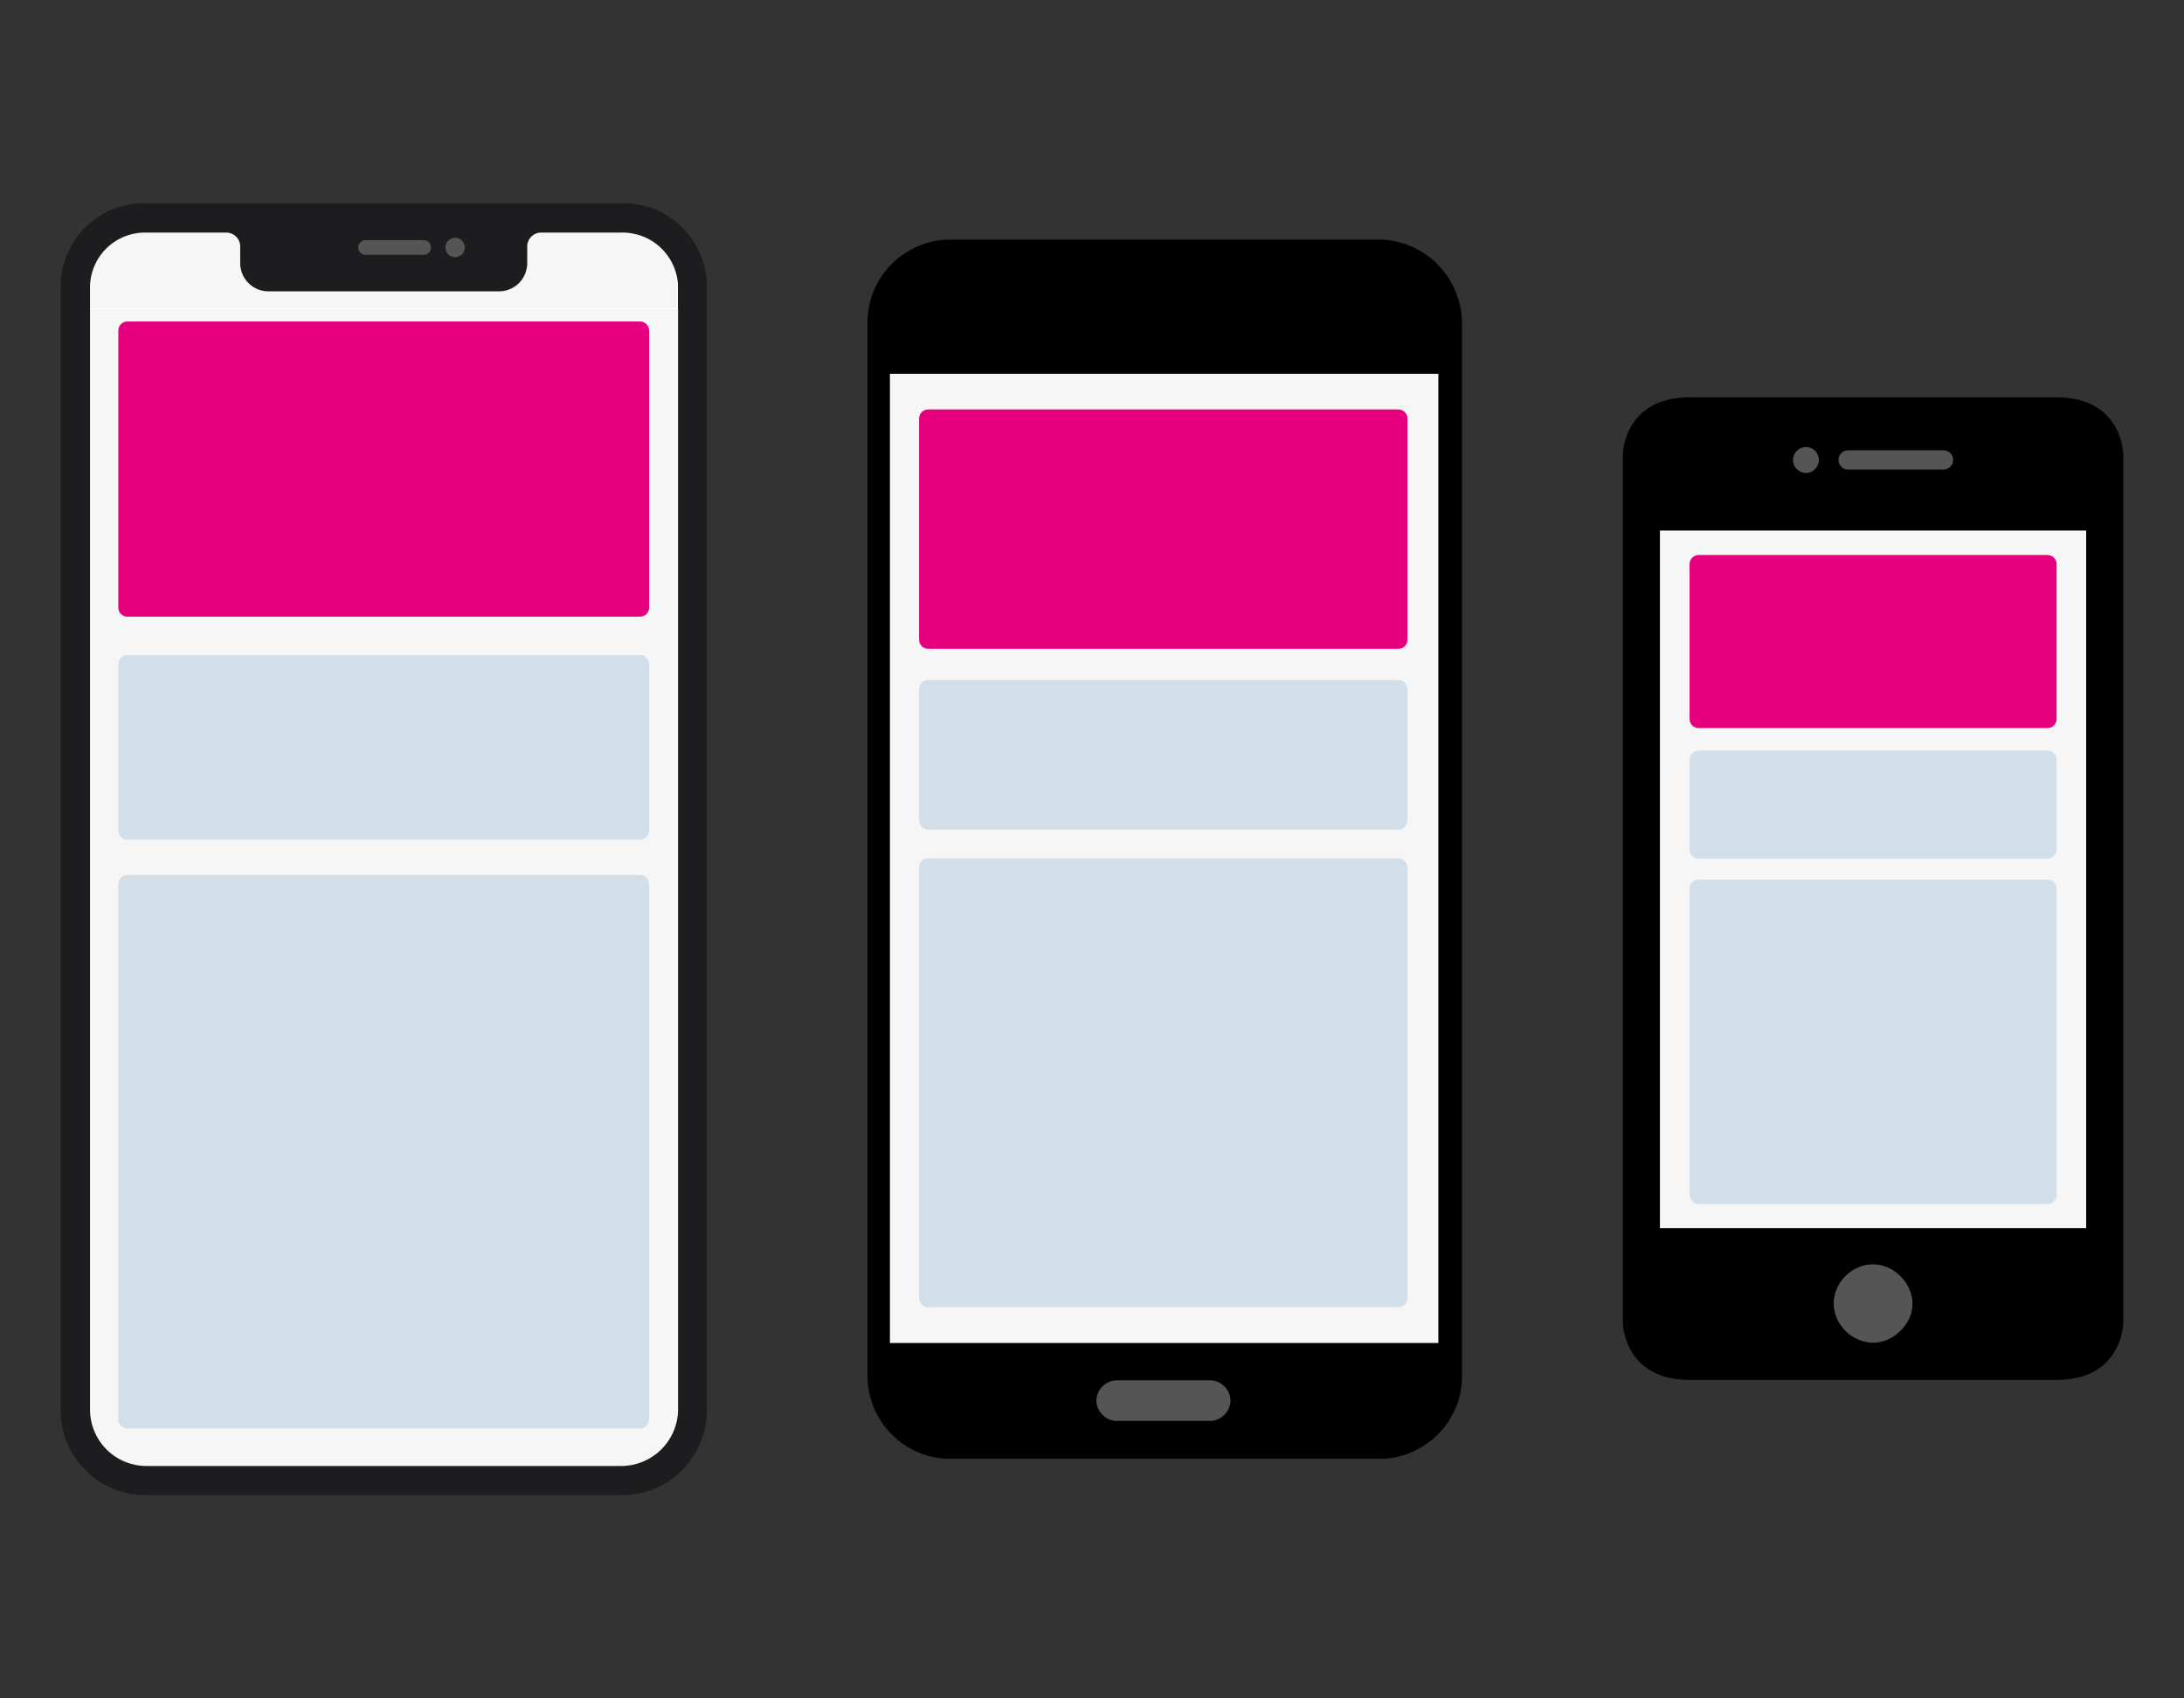
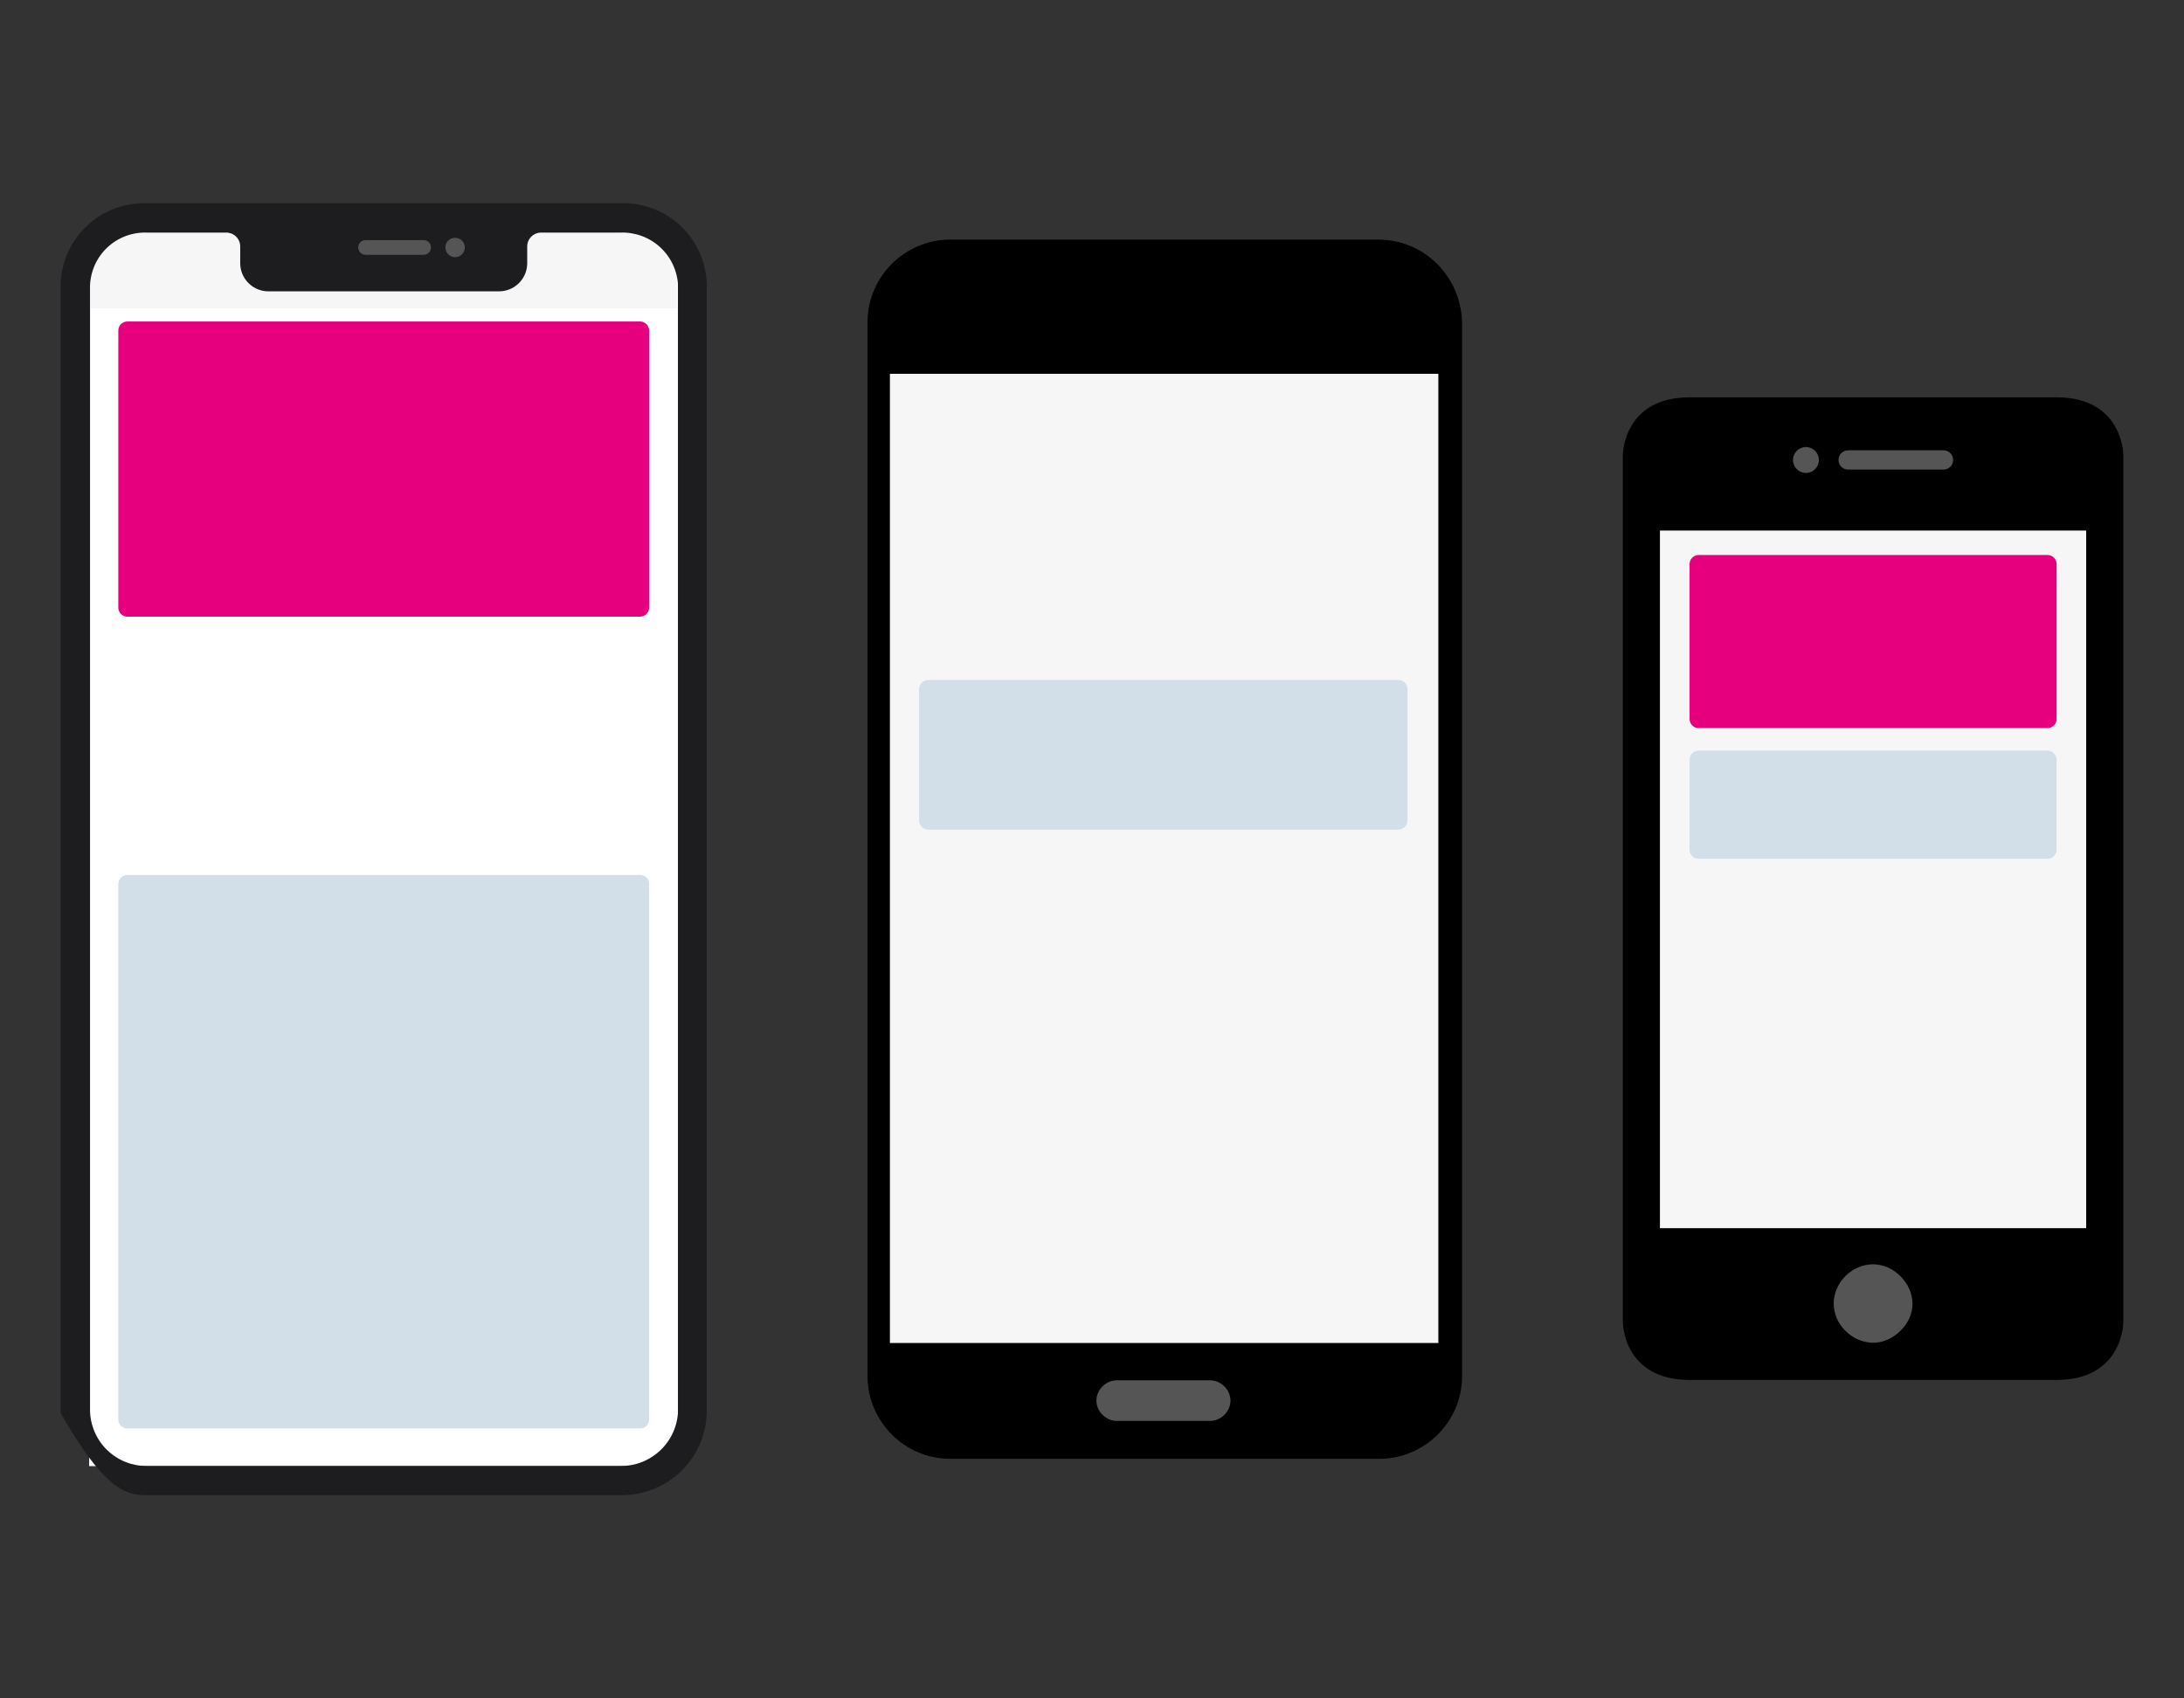
<svg xmlns="http://www.w3.org/2000/svg" width="720" height="560" viewBox="0 0 720 560" fill="none">
  <rect x="0" y="0" width="720" height="560" fill="#333333" stroke="none" />
  <rect x="29.392" y="76.393" width="194.1" height="407.021" fill="white" />
-   <rect width="195" height="382" transform="translate(29 102)" fill="#F6F6F6" />
  <path d="M214 200.333V109C214 107.343 212.657 106 211 106L42 106C40.343 106 39 107.343 39 109V200.333C39 201.99 40.343 203.333 42 203.333H211C212.657 203.333 214 201.99 214 200.333Z" fill="#E6007E" />
-   <path d="M214 273.833V219C214 217.343 212.657 216 211 216H42C40.343 216 39 217.343 39 219V273.833C39 275.49 40.343 276.833 42 276.833H211C212.657 276.833 214 275.49 214 273.833Z" fill="#D3DFE8" />
  <path d="M214 468V291.5C214 289.843 212.657 288.5 211 288.5H42C40.343 288.5 39 289.843 39 291.5V468C39 469.657 40.343 471 42 471H211C212.657 471 214 469.657 214 468Z" fill="#D3DFE8" />
  <rect x="29.907" y="76.907" width="193.186" height="24.767" fill="#F6F6F6" />
  <rect x="115.485" y="77.958" width="39.133" height="7.827" fill="#555555" />
-   <path d="M223.538 465.169C223.385 470.073 221.319 474.723 217.783 478.124C214.247 481.525 209.521 483.408 204.615 483.37H48.385C43.502 483.401 38.804 481.509 35.304 478.103C31.804 474.698 29.785 470.052 29.682 465.169V94.302C29.746 91.916 30.282 89.566 31.258 87.387C32.235 85.208 33.632 83.244 35.371 81.608C37.109 79.971 39.154 78.695 41.388 77.853C43.621 77.01 45.999 76.617 48.385 76.698H74.46C75.671 76.655 76.849 77.095 77.735 77.92C78.622 78.745 79.146 79.888 79.191 81.099V87.067C79.273 89.508 80.31 91.819 82.08 93.502C83.85 95.185 86.211 96.105 88.653 96.063H164.347C166.789 96.105 169.15 95.185 170.92 93.502C172.69 91.819 173.727 89.508 173.809 87.067V81.099C173.854 79.888 174.378 78.745 175.265 77.92C176.151 77.095 177.329 76.655 178.54 76.698H204.615C209.457 76.529 214.168 78.287 217.716 81.587C221.263 84.888 223.357 89.46 223.538 94.302V465.169ZM120.518 79.174H139.659C140.301 79.174 140.917 79.429 141.371 79.883C141.825 80.337 142.08 80.953 142.08 81.595C142.08 82.237 141.825 82.853 141.371 83.306C140.917 83.76 140.301 84.016 139.659 84.016H120.518C119.876 84.016 119.261 83.76 118.807 83.306C118.353 82.853 118.098 82.237 118.098 81.595C118.098 80.953 118.353 80.337 118.807 79.883C119.261 79.429 119.876 79.174 120.518 79.174ZM149.996 78.4C150.629 78.392 151.25 78.573 151.781 78.92C152.311 79.267 152.726 79.763 152.973 80.346C153.221 80.93 153.289 81.573 153.17 82.195C153.051 82.818 152.75 83.39 152.305 83.841C151.859 84.291 151.29 84.6 150.669 84.726C150.049 84.852 149.404 84.791 148.818 84.55C148.232 84.309 147.731 83.9 147.378 83.374C147.026 82.848 146.837 82.228 146.837 81.595C146.835 81.178 146.915 80.764 147.072 80.378C147.23 79.991 147.461 79.64 147.755 79.343C148.048 79.046 148.397 78.81 148.781 78.648C149.166 78.486 149.578 78.402 149.996 78.4ZM204.615 67.015H48.385C41.107 66.776 34.031 69.434 28.709 74.406C23.388 79.378 20.256 86.258 20 93.537V465.935C20.231 473.269 23.337 480.219 28.648 485.282C33.959 490.346 41.049 493.117 48.385 492.996H204.615C211.951 493.117 219.041 490.346 224.352 485.282C229.663 480.219 232.769 473.269 233 465.935V93.537C232.744 86.258 229.612 79.378 224.291 74.406C218.969 69.434 211.893 66.776 204.615 67.015Z" fill="#1D1D1F" />
+   <path d="M223.538 465.169C223.385 470.073 221.319 474.723 217.783 478.124C214.247 481.525 209.521 483.408 204.615 483.37H48.385C43.502 483.401 38.804 481.509 35.304 478.103C31.804 474.698 29.785 470.052 29.682 465.169V94.302C29.746 91.916 30.282 89.566 31.258 87.387C32.235 85.208 33.632 83.244 35.371 81.608C37.109 79.971 39.154 78.695 41.388 77.853C43.621 77.01 45.999 76.617 48.385 76.698H74.46C75.671 76.655 76.849 77.095 77.735 77.92C78.622 78.745 79.146 79.888 79.191 81.099V87.067C79.273 89.508 80.31 91.819 82.08 93.502C83.85 95.185 86.211 96.105 88.653 96.063H164.347C166.789 96.105 169.15 95.185 170.92 93.502C172.69 91.819 173.727 89.508 173.809 87.067V81.099C173.854 79.888 174.378 78.745 175.265 77.92C176.151 77.095 177.329 76.655 178.54 76.698H204.615C209.457 76.529 214.168 78.287 217.716 81.587C221.263 84.888 223.357 89.46 223.538 94.302V465.169ZM120.518 79.174H139.659C140.301 79.174 140.917 79.429 141.371 79.883C141.825 80.337 142.08 80.953 142.08 81.595C142.08 82.237 141.825 82.853 141.371 83.306C140.917 83.76 140.301 84.016 139.659 84.016H120.518C119.876 84.016 119.261 83.76 118.807 83.306C118.353 82.853 118.098 82.237 118.098 81.595C118.098 80.953 118.353 80.337 118.807 79.883C119.261 79.429 119.876 79.174 120.518 79.174ZM149.996 78.4C150.629 78.392 151.25 78.573 151.781 78.92C152.311 79.267 152.726 79.763 152.973 80.346C153.221 80.93 153.289 81.573 153.17 82.195C153.051 82.818 152.75 83.39 152.305 83.841C151.859 84.291 151.29 84.6 150.669 84.726C150.049 84.852 149.404 84.791 148.818 84.55C148.232 84.309 147.731 83.9 147.378 83.374C147.026 82.848 146.837 82.228 146.837 81.595C146.835 81.178 146.915 80.764 147.072 80.378C147.23 79.991 147.461 79.64 147.755 79.343C148.048 79.046 148.397 78.81 148.781 78.648C149.166 78.486 149.578 78.402 149.996 78.4ZM204.615 67.015H48.385C41.107 66.776 34.031 69.434 28.709 74.406C23.388 79.378 20.256 86.258 20 93.537V465.935C33.959 490.346 41.049 493.117 48.385 492.996H204.615C211.951 493.117 219.041 490.346 224.352 485.282C229.663 480.219 232.769 473.269 233 465.935V93.537C232.744 86.258 229.612 79.378 224.291 74.406C218.969 69.434 211.893 66.776 204.615 67.015Z" fill="#1D1D1F" />
  <rect x="547.222" y="175.015" width="140.556" height="229.857" fill="white" />
  <rect width="140.556" height="229.857" transform="translate(547.222 175.015)" fill="#F6F6F6" />
  <path d="M678 237.067V186C678 184.343 676.657 183 675 183H560C558.343 183 557 184.343 557 186V237.067C557 238.724 558.343 240.067 560 240.067H675C676.657 240.067 678 238.724 678 237.067Z" fill="#E6007E" />
  <path d="M678 280.16V250.493C678 248.836 676.657 247.493 675 247.493H560C558.343 247.493 557 248.836 557 250.493V280.16C557 281.817 558.343 283.16 560 283.16H675C676.657 283.16 678 281.817 678 280.16Z" fill="#D3DFE8" />
-   <path d="M678 394V293C678 291.343 676.657 290 675 290H560C558.343 290 557 291.343 557 293V394C557 395.657 558.343 397 560 397H675C676.657 397 678 395.657 678 394Z" fill="#D3DFE8" />
  <circle cx="617" cy="430" r="14" fill="#555555" />
  <rect x="588.778" y="146.894" width="57.444" height="9.781" fill="#555555" />
  <path d="M677.915 131H557.085C535 131 535 150.059 535 150.059V435.941C535 435.941 535 455 557.085 455H677.915C700 455 700 435.941 700 435.941V150.059C700 150.059 700 131 677.915 131ZM609.269 148.483H640.727C642.478 148.483 643.9 149.9 643.9 151.66C643.9 153.407 642.478 154.836 640.727 154.836H609.269C607.517 154.836 606.096 153.407 606.096 151.66C606.096 149.9 607.517 148.483 609.269 148.483ZM595.371 147.397C597.725 147.397 599.629 149.309 599.629 151.666C599.629 154.023 597.725 155.942 595.371 155.942C593.01 155.942 591.1 154.023 591.1 151.666C591.1 149.309 593.01 147.397 595.371 147.397ZM617.088 442.726C610.297 442.415 604.567 436.583 604.516 429.893C604.452 422.93 610.519 416.863 617.513 416.876C624.367 416.889 630.522 423.102 630.497 429.988C630.459 436.754 623.859 443.025 617.088 442.726ZM687.765 405.117H547.229V174.829H687.771V405.117H687.765Z" fill="black" />
  <rect x="293.376" y="123.248" width="180.802" height="319.571" fill="white" />
  <rect x="354.873" y="451.239" width="57.807" height="22.124" fill="#555555" />
  <path d="M454.319 79H313.235C298.501 79 286 91.047 286 106.216V453.784C286 468.507 298.055 481 313.235 481H454.765C469.499 481 482 468.953 482 453.784V106.216C481.554 91.047 469.499 79 454.319 79ZM398.957 468.507H368.15C364.579 468.507 361.453 465.384 361.453 461.815C361.453 458.245 364.579 455.122 368.15 455.122H398.957C402.528 455.122 405.654 458.245 405.654 461.815C405.654 465.384 402.528 468.507 398.957 468.507ZM473.964 442.183H293.59V123.617H473.964V442.183Z" fill="black" />
  <rect width="180.802" height="319.571" transform="translate(293.38 123.248)" fill="#F6F6F6" />
-   <path d="M464 210.933V138C464 136.343 462.657 135 461 135H306C304.343 135 303 136.343 303 138V210.933C303 212.59 304.343 213.933 306 213.933H461C462.657 213.933 464 212.59 464 210.933Z" fill="#E6007E" />
  <path d="M464 270.539V227.205C464 225.549 462.657 224.205 461 224.205H306C304.343 224.205 303 225.549 303 227.205V270.539C303 272.196 304.343 273.539 306 273.539H461C462.657 273.539 464 272.196 464 270.539Z" fill="#D3DFE8" />
-   <path d="M464 428V286C464 284.343 462.657 283 461 283H306C304.343 283 303 284.343 303 286V428C303 429.657 304.343 431 306 431H461C462.657 431 464 429.657 464 428Z" fill="#D3DFE8" />
</svg>